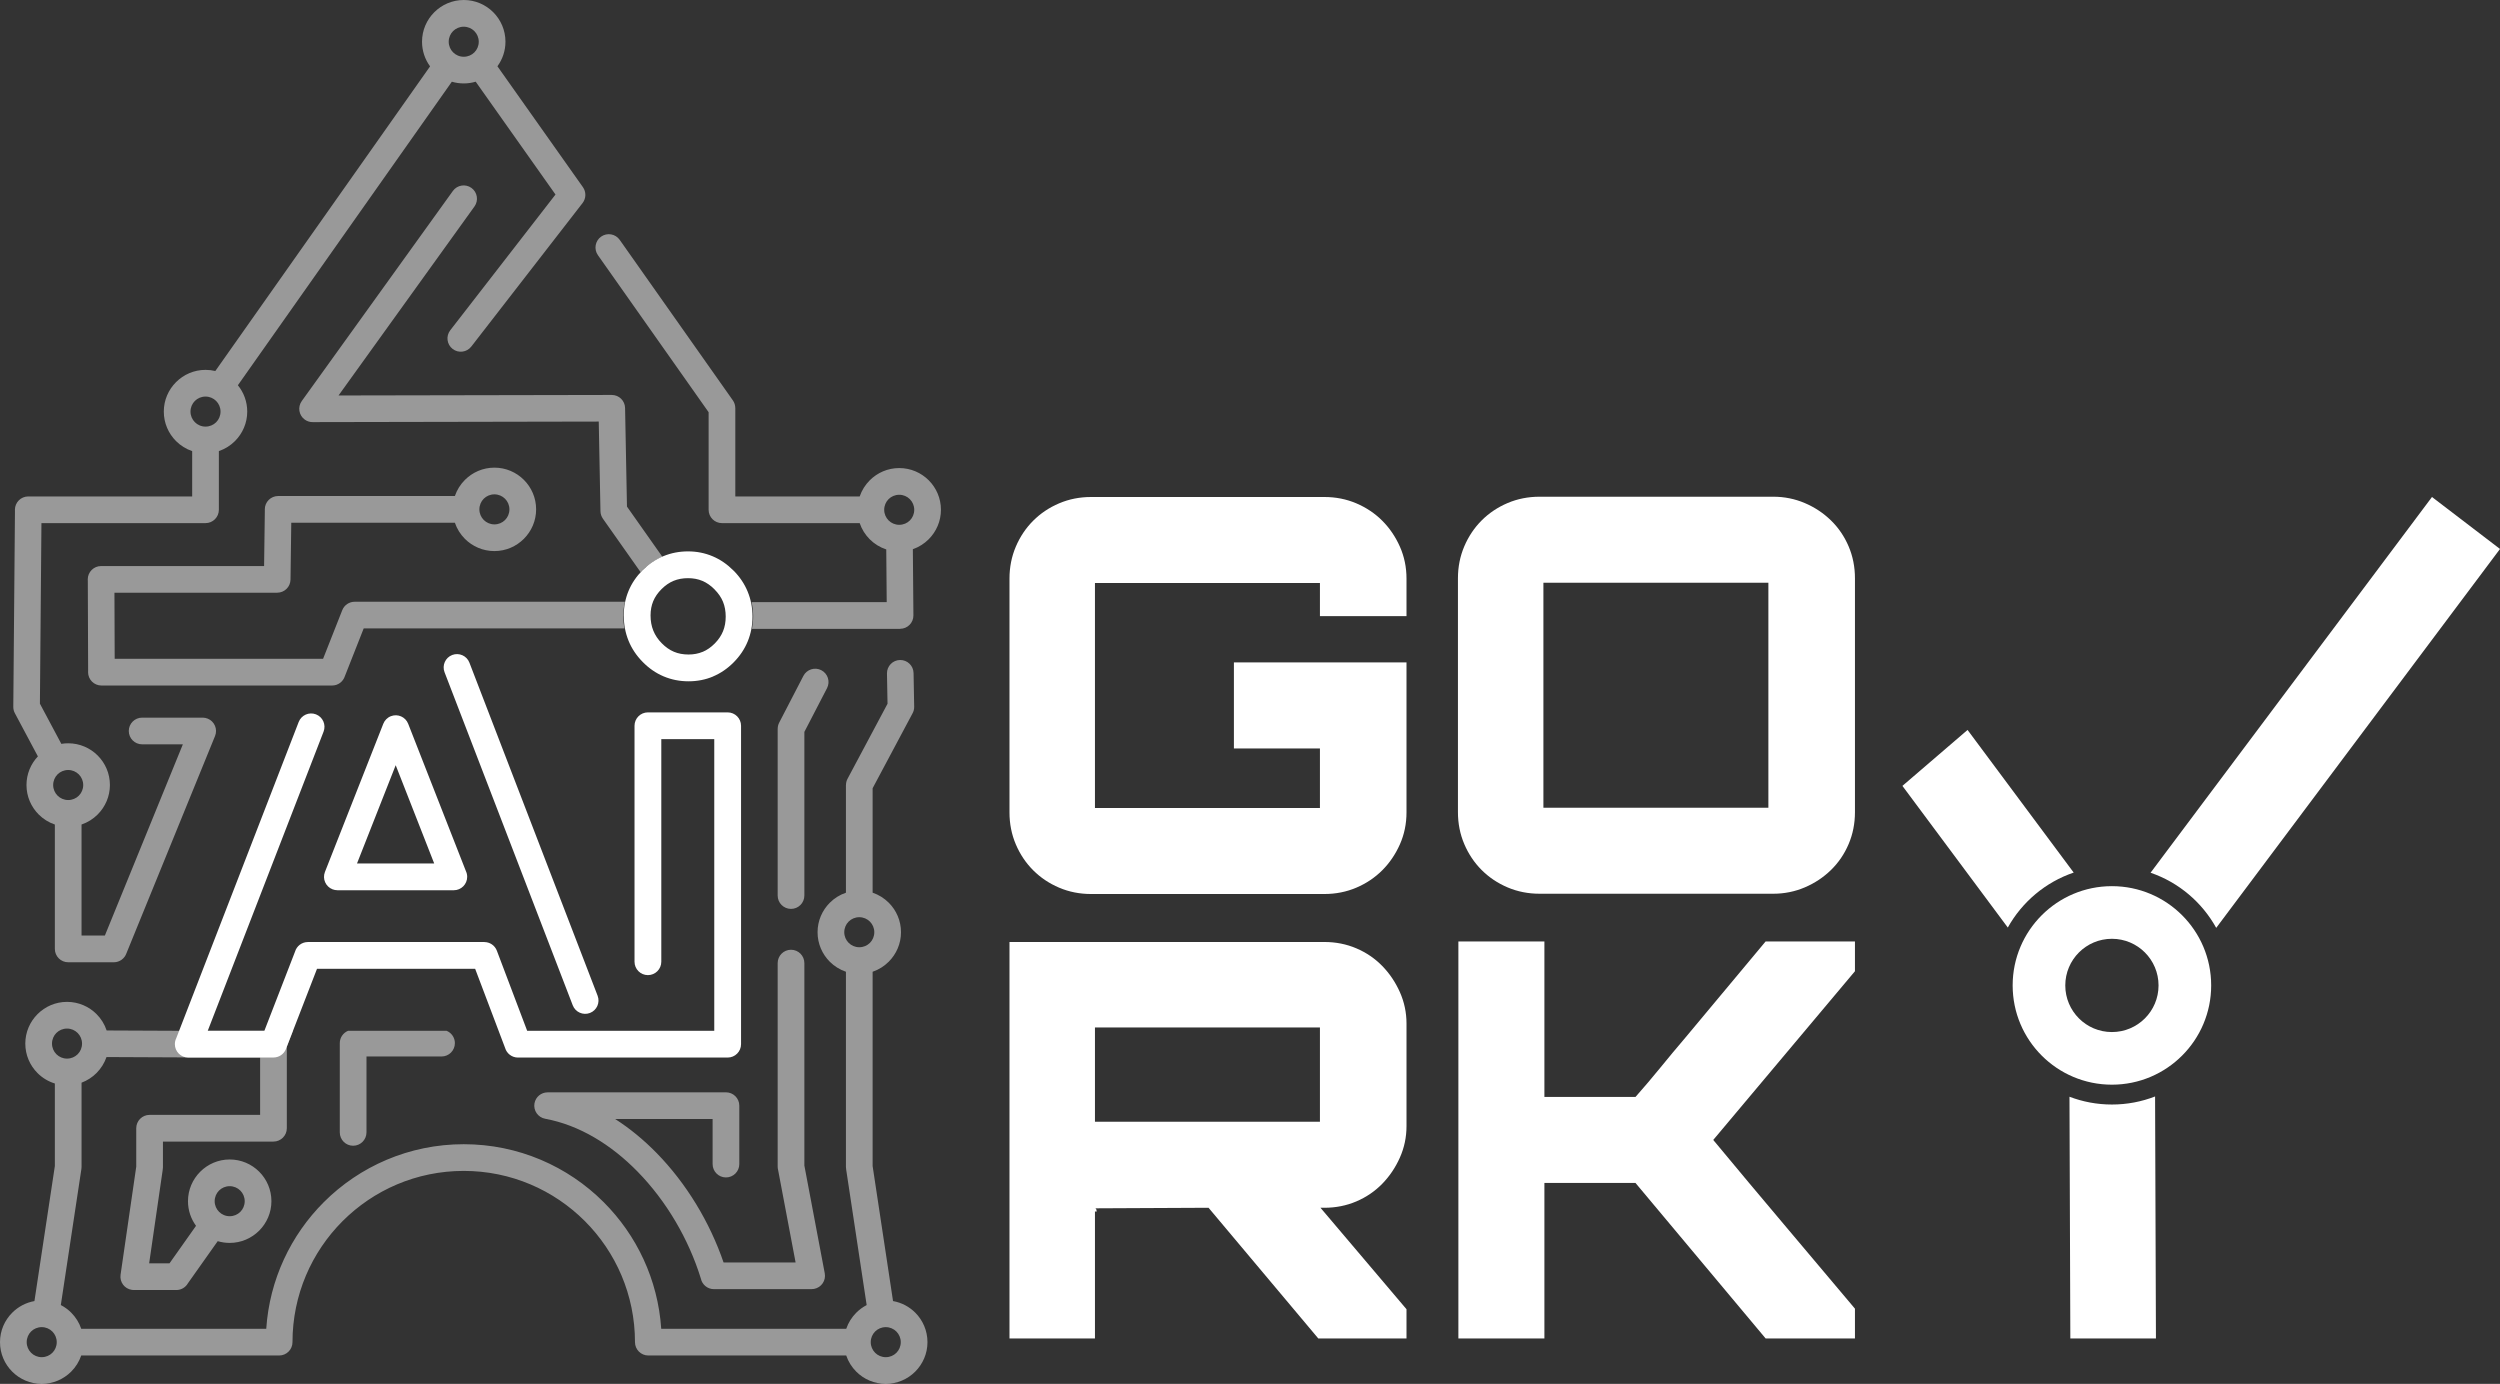
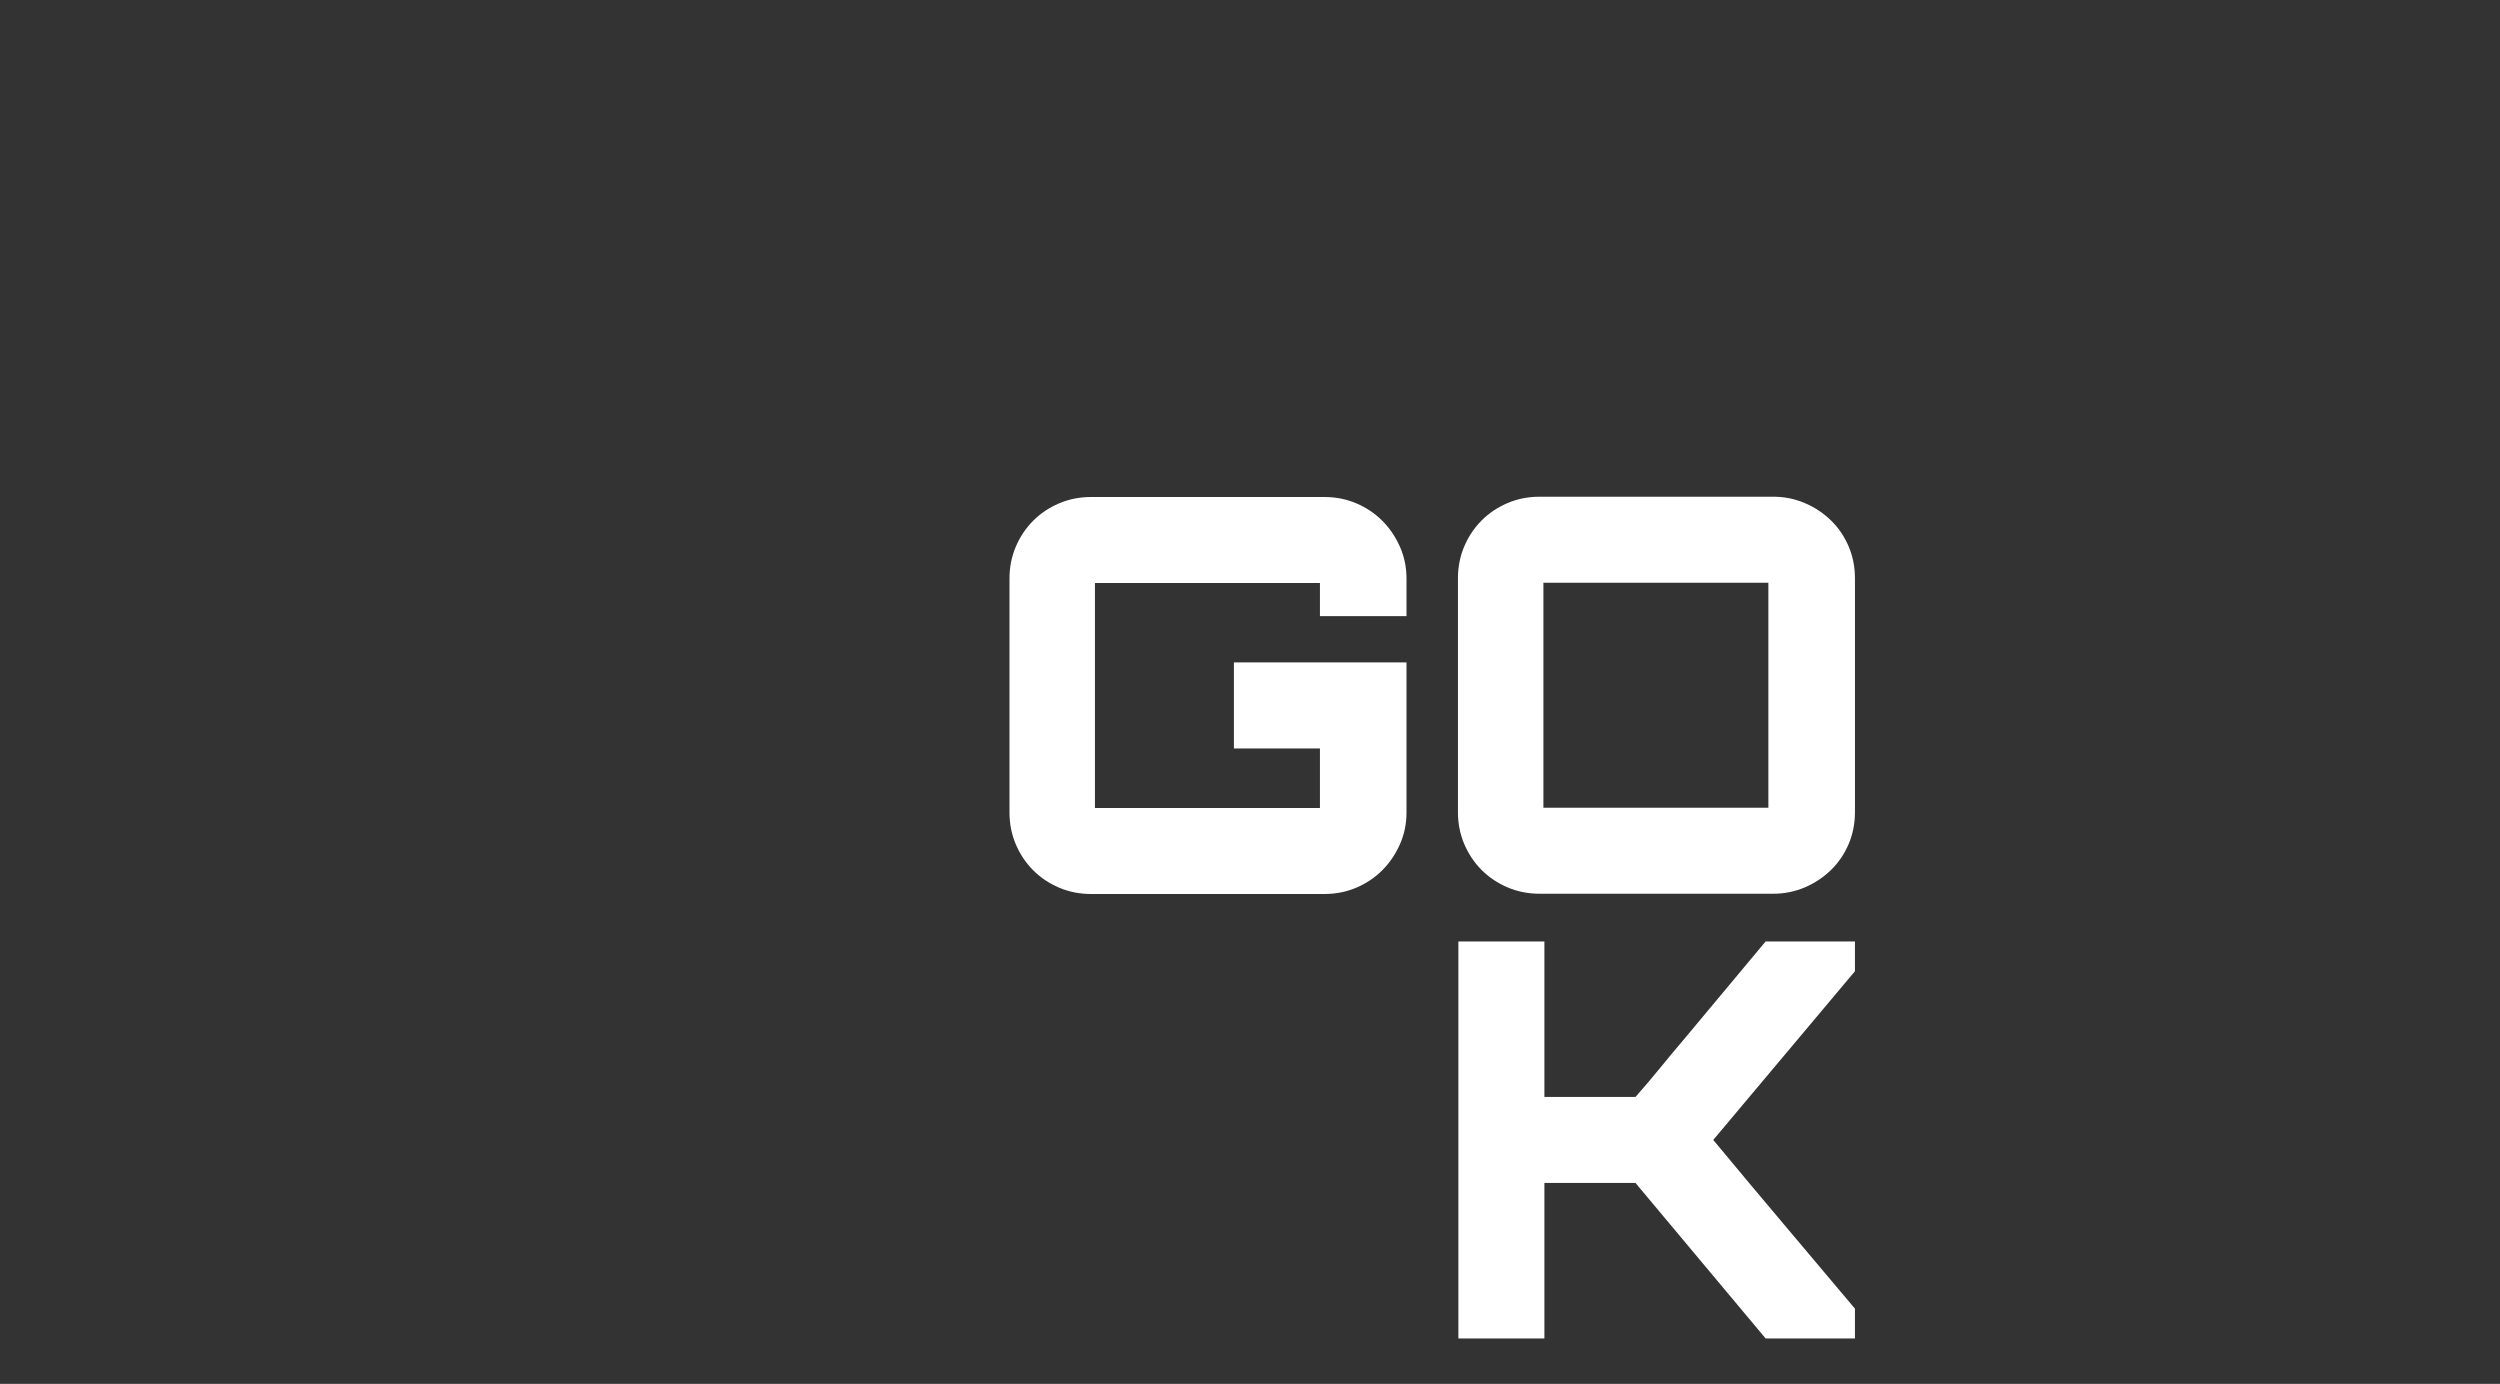
<svg xmlns="http://www.w3.org/2000/svg" xml:space="preserve" width="131.726mm" height="72.916mm" style="shape-rendering:geometricPrecision; text-rendering:geometricPrecision; image-rendering:optimizeQuality; fill-rule:evenodd; clip-rule:evenodd" viewBox="0 0 13158.34 7283.7">
  <rect x="0" y="0" width="13158.34" height="7283.7" fill="#333333" stroke="none" />
  <defs>
    <style type="text/css">  .fil1 {fill:white;fill-rule:nonzero} .fil0 {fill:white;fill-rule:nonzero;fill-opacity:0.502}  </style>
  </defs>
  <g id="Layer_x0020_1">
-     <path class="fil0" d="M3147.02 1343.03c-22.27,-31.67 -14.65,-75.4 17.01,-97.66 31.67,-22.27 75.4,-14.65 97.66,17.01l595.58 844.86c8.63,12.29 12.77,26.37 12.76,40.33l0.14 0 0 465.32 654.72 0c10.94,-32.23 29.19,-61.13 52.79,-84.73l0.26 -0.27c39.75,-39.72 94.55,-64.32 154.97,-64.32 60.6,0 115.52,24.6 155.24,64.32 39.75,39.75 64.32,94.64 64.32,155.23 0,60.29 -24.57,115.1 -64.32,154.98l-0.26 0.27c-23.28,23.2 -51.67,41.24 -83.26,52.23l2.94 348.48c0.3,38.64 -30.78,70.21 -69.41,70.51l-0.55 0 0 0.28 -779.79 0c4.17,-21.32 6.36,-43.32 6.36,-65.86 0,-25.63 -2.84,-50.61 -8.19,-74.63l711.06 0 -2.34 -277.52c-33.2,-10.84 -62.92,-29.38 -87.04,-53.5 -23.63,-23.63 -41.89,-52.62 -52.83,-85l-724.93 0c-38.78,0 -70.23,-31.46 -70.23,-70.24l0 -513.52 -582.67 -826.57zm139.29 1964.56l-1372.06 0 -99.22 251.65c-9.06,28.32 -35.61,48.85 -66.92,48.85l-1214.28 0c-38.78,0 -70.23,-31.47 -70.23,-70.25 0,-2.13 0.11,-4.29 0.28,-6.36l0 -1 -1.71 -474.4c-0.18,-2.15 -0.29,-4.32 -0.29,-6.5 0,-38.78 31.48,-70.23 70.24,-70.23l857.92 0 3.92 -293.17 -0.19 -5.26c0,-38.8 31.47,-70.23 70.25,-70.23l930.17 0c10.92,-32.25 29.19,-61.14 52.77,-84.75l0.26 -0.25c39.77,-39.76 94.57,-64.33 154.99,-64.33 60.6,0 115.5,24.59 155.21,64.33 39.76,39.72 64.35,94.63 64.35,155.23 0,60.29 -24.57,115.1 -64.35,154.97l-0.25 0.26c-39.87,39.76 -94.67,64.33 -154.96,64.33 -60.62,0 -115.52,-24.57 -155.25,-64.33 -23.63,-23.62 -41.9,-52.63 -52.84,-85l-861.09 0 -4.01 299.28c-0.44,38.35 -31.71,69.13 -69.97,69.13l0 0.29 -856.72 0 1.24 347.76 1096.86 0 100.84 -255.75c10.8,-27.69 37.26,-44.58 65.29,-44.6l0 -0.13 1422.49 0c-5.67,24.72 -8.68,50.47 -8.68,76.91 0,21.73 2.05,42.97 5.92,63.58zm85.39 -296.15l-198.62 -281.77 0.09 -0.07c-7.79,-11.09 -12.5,-24.54 -12.72,-39.14l-9.03 -471.65 -1504.83 2.9c-14.68,0.32 -29.59,-3.95 -42.4,-13.18 -31.35,-22.57 -38.49,-66.32 -15.9,-97.67l795.38 -1105.85c22.59,-31.35 66.32,-38.48 97.69,-15.92 31.35,22.6 38.49,66.32 15.89,97.7l-715.46 994.73 1438.27 -2.77c38.26,0 69.37,30.73 69.94,68.87l9.94 518.73 186.12 263.99c-43.59,18.96 -82.47,46.73 -114.38,81.09zm-930.88 -3011.44c60.6,0 115.52,24.6 155.24,64.33 39.75,39.74 64.32,94.63 64.32,155.23 0,48.21 -15.71,92.89 -42.3,129.25l450.18 636.56c17.14,24.47 17.3,58.23 -1.92,83.12l-585.76 755.49c-23.63,30.6 -67.62,36.25 -98.21,12.63 -30.6,-23.63 -36.25,-67.62 -12.63,-98.21l554.01 -714.56 -420.05 -593.94c-19.95,5.98 -41.07,9.22 -62.89,9.22 -21.76,0 -42.77,-3.17 -62.62,-9.07l-1126.2 1597.62c30.81,37.8 49.28,86.06 49.28,138.59 0,60.29 -24.58,115.1 -64.32,154.97l-0.27 0.27c-23.65,23.57 -52.55,41.8 -84.74,52.74l0 308.87c0,38.79 -31.46,70.24 -70.24,70.24l-863.61 0 -8.05 950.29 112.75 211.52c11.75,-1.97 23.82,-2.99 36.14,-2.99 60.6,0 115.52,24.59 155.24,64.32 39.75,39.75 64.32,94.64 64.32,155.24 0,60.31 -24.57,115.1 -64.32,154.97l-0.27 0.27c-23.64,23.56 -52.53,41.8 -84.72,52.74l0 584.48 122.77 0 410.51 -1006.56 -214.4 0c-38.79,0 -70.24,-31.46 -70.24,-70.24 0,-38.79 31.46,-70.24 70.24,-70.24l318.81 0c8.78,0.07 17.7,1.73 26.34,5.21 35.91,14.54 53.23,55.46 38.69,91.37l-466.47 1143.79c-9.55,27.44 -35.66,47.16 -66.35,47.16l-240.14 0c-38.79,0 -70.24,-31.47 -70.24,-70.24l0 -654.63c-32.37,-10.92 -61.36,-29.2 -85,-52.83 -39.73,-39.73 -64.32,-94.64 -64.32,-155.24 0,-58.23 22.84,-111.22 60.04,-150.57l-120.64 -226.37c-5.69,-10.21 -8.9,-22 -8.8,-34.52l8.73 -1031.53 -0.23 -5.64c0,-38.78 31.46,-70.24 70.24,-70.24l862.75 0 0 -238.53c-32.37,-10.93 -61.37,-29.21 -85,-52.83 -39.73,-39.73 -64.33,-94.64 -64.33,-155.24 0,-60.42 24.58,-115.23 64.33,-154.97l0.26 -0.27c39.75,-39.75 94.55,-64.31 154.97,-64.31 17.74,0 35,2.1 51.53,6.07l1130.41 -1603.57c-26.64,-36.33 -42.38,-81.17 -42.38,-129.66 0,-60.42 24.57,-115.23 64.32,-154.97l0.26 -0.26c39.76,-39.75 94.56,-64.33 154.98,-64.33zm-2120.75 6868.9c20.29,10.48 38.75,24.01 54.74,40 23.63,23.64 41.9,52.63 52.83,85.01l973.71 0c17.29,-259.67 129.75,-493.34 302.81,-666.41 188.54,-188.54 449.01,-305.16 736.65,-305.16 287.66,0 548.12,116.62 736.64,305.16 173.07,173.07 285.53,406.74 302.82,666.41l973.76 0c10.94,-32.24 29.19,-61.14 52.78,-84.74l0.27 -0.27c15.94,-15.92 34.3,-29.42 54.47,-39.88l-107.85 -713.49c-0.82,-4.3 -1.26,-8.71 -1.26,-13.25l0 -1027.67c-32.37,-10.94 -61.37,-29.21 -85.02,-52.84 -39.72,-39.71 -64.29,-94.62 -64.29,-155.22 0,-60.42 24.57,-115.23 64.29,-154.99l0.27 -0.27c23.61,-23.58 52.51,-41.82 84.75,-52.75l0 -566.78 0.28 0c-0.01,-11.13 2.63,-22.42 8.23,-32.92l210.44 -394.84 -2.94 -159.21c-0.59,-38.64 30.24,-70.46 68.88,-71.06 38.63,-0.6 70.45,30.24 71.05,68.87l3.27 177.16c0.2,12.82 -3.07,24.87 -8.92,35.3l-209.81 393.66 0 549.76c32.37,10.93 61.37,29.2 84.99,52.82 39.75,39.75 64.35,94.66 64.35,155.26 0,60.29 -24.58,115.1 -64.35,154.95l-0.27 0.27c-23.63,23.58 -52.53,41.83 -84.72,52.77l0 1022.78 107.42 710.59c45.28,7.97 85.79,29.82 116.95,60.97 39.72,39.76 64.32,94.65 64.32,155.24 0,60.29 -24.58,115.1 -64.32,154.97l-0.29 0.27c-39.86,39.74 -94.66,64.32 -154.95,64.32 -60.59,0 -115.53,-24.58 -155.24,-64.32 -23.63,-23.63 -41.9,-52.65 -52.84,-85.03l-1041.59 0.04c-38.78,0 -70.23,-31.47 -70.23,-70.24 0,-248.9 -100.91,-474.25 -263.99,-637.34 -163.09,-163.09 -388.44,-263.99 -637.34,-263.99 -248.89,0 -474.25,100.9 -637.34,263.99 -163.09,163.09 -263.99,388.44 -263.99,637.34 0,38.78 -31.46,70.24 -70.24,70.24l-1041.68 0c-10.94,32.18 -29.18,61.06 -52.74,84.72l-0.26 0.27c-39.89,39.74 -94.69,64.32 -154.98,64.32 -60.6,0 -115.5,-24.58 -155.23,-64.32 -39.73,-39.73 -64.33,-94.64 -64.33,-155.24 0,-60.42 24.58,-115.23 64.33,-154.97l0.26 -0.27c31.16,-31.13 71.56,-52.97 116.67,-60.95l107.42 -710.61 0 -434.6c-34.86,-10.63 -66.05,-29.7 -91.17,-54.81 -39.74,-39.72 -64.33,-94.64 -64.33,-155.23 0,-60.42 24.59,-115.25 64.33,-154.98l0.26 -0.29c39.77,-39.72 94.57,-64.29 154.99,-64.29 60.6,0 115.5,24.59 155.22,64.29 23.92,23.93 42.35,53.36 53.24,86.23l383.08 1.74 597.3 0 -32.02 82.64 0 430.16c0,38.79 -31.47,70.23 -70.23,70.23l-581.79 0 0 136.09c0,4.93 -0.51,9.76 -1.49,14.41l-71.11 490.42 107.12 0 139.67 -197.45c-26.63,-36.33 -42.38,-81.17 -42.38,-129.66 0,-60.4 24.58,-115.21 64.33,-154.97l0.26 -0.26c39.75,-39.74 94.55,-64.33 154.97,-64.33 60.6,0 115.52,24.59 155.24,64.33 39.75,39.74 64.33,94.63 64.33,155.23 0,60.31 -24.58,115.12 -64.33,154.98l-0.26 0.25c-39.88,39.78 -94.68,64.35 -154.98,64.35 -21.92,0 -43.08,-3.24 -63.08,-9.21l-156.7 221.49c-12.05,21.33 -34.94,35.72 -61.18,35.72l-224.05 0 0 -0.13c-3.26,0 -6.56,-0.23 -9.88,-0.69 -38.33,-5.45 -64.98,-40.97 -59.54,-79.3l82.56 -569.38 0 -202.13c0,-38.8 31.47,-70.23 70.26,-70.23l581.76 0 0 -302.16 -376.88 0c-2.18,0 -4.33,-0.11 -6.45,-0.29l-425.23 -1.95c-10.96,31.93 -29.12,60.59 -52.54,84.08l-0.26 0.29c-22.13,22.06 -48.86,39.43 -78.56,50.55l0 443.82c-0.05,3.44 -0.3,6.92 -0.83,10.43l-108.28 716.19zm-44.57 139.31c-14.29,-14.3 -34.07,-23.13 -55.93,-23.13 -21.97,0 -41.77,8.79 -56.06,23.01 -14.22,14.27 -23.02,34.09 -23.02,56.06 0,21.86 8.83,41.62 23.13,55.94 14.29,14.3 34.09,23.15 55.94,23.15 22.04,0 41.8,-8.74 55.93,-22.9l0.27 -0.26c14.12,-14.13 22.9,-33.9 22.9,-55.94 0,-21.86 -8.88,-41.62 -23.16,-55.93zm862.14 -4897.87c-14.3,-14.3 -34.08,-23.16 -55.94,-23.16 -21.96,0 -41.77,8.82 -56.06,23.04 -14.21,14.27 -23.03,34.09 -23.03,56.06 0,21.86 8.86,41.62 23.16,55.93 14.27,14.28 34.07,23.13 55.92,23.13 22.02,0 41.81,-8.74 55.94,-22.87l0.26 -0.27c14.12,-14.12 22.88,-33.92 22.88,-55.93 0,-21.86 -8.86,-41.64 -23.13,-55.93zm3440.97 2740.26c-14.27,-14.28 -34.07,-23.13 -55.9,-23.13 -21.98,0 -41.78,8.81 -56.07,23.03 -14.21,14.29 -23.03,34.1 -23.03,56.07 0,21.84 8.86,41.63 23.13,55.91 14.3,14.3 34.1,23.16 55.96,23.16 22.01,0 41.77,-8.75 55.9,-22.88l0.29 -0.29c14.12,-14.12 22.88,-33.89 22.88,-55.91 0,-21.85 -8.86,-41.64 -23.16,-55.96zm-2228.02 574.79c25.59,10.5 43.62,35.65 43.62,64.99 0,38.8 -31.47,70.26 -70.26,70.26l-395.05 0 0 399.47c0,38.78 -31.47,70.23 -70.26,70.23 -38.77,0 -70.23,-31.46 -70.23,-70.23l0 -469.73c0,-29.34 18.03,-54.49 43.61,-64.99l518.58 0zm-1085.7 840.92c-14.3,-14.27 -34.08,-23.13 -55.94,-23.13 -21.96,0 -41.77,8.79 -56.06,23.01 -14.21,14.31 -23.03,34.13 -23.03,56.07 0,21.86 8.86,41.65 23.16,55.93 14.27,14.3 34.07,23.16 55.92,23.16 22.02,0 41.8,-8.75 55.94,-22.9l0.26 -0.27c14.12,-14.12 22.88,-33.89 22.88,-55.93 0,-21.83 -8.86,-41.63 -23.13,-55.94zm2828.27 -1197.22c0,-38.8 31.47,-70.26 70.26,-70.26 38.77,0 70.23,31.47 70.23,70.26l0 1065.45 107.34 567.51c7.13,38.04 -17.93,74.64 -55.97,81.77 -4.33,0.79 -8.64,1.19 -12.9,1.19l0 0.18 -514.54 0c-33.85,0 -62.11,-23.96 -68.75,-55.83 -63.97,-207.2 -181.1,-407.37 -332.55,-562.29 -139.04,-142.22 -306.44,-245.38 -486.8,-278.78 -38.04,-6.97 -63.21,-43.46 -56.27,-81.48 6.2,-33.78 35.7,-57.46 68.89,-57.41l0 -0.23 938.85 0c38.8,0 70.26,31.47 70.26,70.26l0 307.54c0,38.79 -31.47,70.22 -70.26,70.22 -38.76,0 -70.23,-31.44 -70.23,-70.22l0 -237.3 -513.05 0c78.41,50.2 151.85,111 219.05,179.73 155.95,159.51 278.84,362.78 351.66,575.31l379.14 0 -92 -486.46c-1.52,-5.76 -2.37,-11.83 -2.37,-18.07l0 -1071.07zm135.26 -1511.47c17.74,-34.39 60.02,-47.89 94.4,-30.18 34.39,17.73 47.9,60.01 30.18,94.39l-119.34 230.43 0 861.25c0,38.79 -31.47,70.26 -70.23,70.26 -38.8,0 -70.26,-31.48 -70.26,-70.26l0 -877.96 0.18 0c0,-10.85 2.48,-21.83 7.79,-32.11l127.29 -245.82zm-3819.74 1879.15c-14.27,-14.3 -34.07,-23.16 -55.91,-23.16 -21.96,0 -41.77,8.82 -56.08,23.04 -14.22,14.27 -23.02,34.09 -23.02,56.07 0,21.85 8.86,41.61 23.13,55.92 14.31,14.28 34.11,23.13 55.96,23.13 22.02,0 41.78,-8.74 55.91,-22.87l0.27 -0.27c14.14,-14.12 22.9,-33.91 22.9,-55.92 0,-21.87 -8.86,-41.65 -23.16,-55.94zm4309.31 1571.46c-14.3,-14.3 -34.07,-23.13 -55.93,-23.13 -21.97,0 -41.78,8.79 -56.06,23.01 -14.21,14.27 -23.04,34.09 -23.04,56.06 0,21.86 8.86,41.62 23.16,55.94 14.28,14.3 34.07,23.15 55.93,23.15 22.01,0 41.8,-8.74 55.93,-22.9l0.27 -0.26c14.12,-14.13 22.87,-33.9 22.87,-55.94 0,-21.86 -8.85,-41.62 -23.13,-55.93zm-4303.12 -2932.39c-14.3,-14.28 -34.08,-23.14 -55.94,-23.14 -21.96,0 -41.78,8.79 -56.06,23.01 -14.21,14.28 -23.01,34.12 -23.01,56.07 0,21.86 8.83,41.64 23.13,55.93 14.3,14.31 34.08,23.15 55.93,23.15 22.04,0 41.81,-8.74 55.94,-22.9l0.27 -0.26c14.14,-14.12 22.9,-33.9 22.9,-55.93 0,-21.84 -8.86,-41.62 -23.16,-55.93zm2243.27 -1450.86c-14.27,-14.29 -34.07,-23.13 -55.91,-23.13 -21.96,0 -41.77,8.79 -56.09,23.01 -14.21,14.28 -23.01,34.1 -23.01,56.07 0,21.85 8.86,41.63 23.13,55.93 14.3,14.28 34.11,23.16 55.96,23.16 22.02,0 41.78,-8.77 55.91,-22.9l0.27 -0.27c14.14,-14.12 22.9,-33.9 22.9,-55.93 0,-21.86 -8.86,-41.65 -23.16,-55.94zm2130.72 2.22c-14.3,-14.3 -34.08,-23.13 -55.94,-23.13 -21.96,0 -41.77,8.79 -56.07,23.02 -14.21,14.27 -23.03,34.09 -23.03,56.05 0,21.87 8.86,41.63 23.16,55.94 14.27,14.3 34.08,23.15 55.93,23.15 22.02,0 41.81,-8.74 55.94,-22.89l0.26 -0.27c14.12,-14.12 22.88,-33.89 22.88,-55.94 0,-21.85 -8.86,-41.61 -23.13,-55.93zm-2292.1 -2463.55c-14.31,-14.3 -34.08,-23.13 -55.94,-23.13 -21.97,0 -41.78,8.79 -56.07,23.02 -14.21,14.28 -23.03,34.09 -23.03,56.06 0,21.86 8.86,41.63 23.16,55.93 14.27,14.28 34.07,23.16 55.93,23.16 22.01,0 41.8,-8.77 55.94,-22.9l0.25 -0.27c14.13,-14.12 22.89,-33.89 22.89,-55.93 0,-21.85 -8.86,-41.64 -23.13,-55.94z" />
    <path class="fil1" d="M8123.47 4251.26l1184.12 0 0 -1184.12 -1184.12 0 0 1184.12zm1210.23 -1636.86c58.05,0 113.2,11.12 165.43,33.36 52.25,22.25 98.2,52.72 137.85,91.42 39.68,38.7 70.63,84.16 92.88,136.41 22.27,52.23 33.38,108.33 33.38,168.33l0 1230.55c0,59.98 -11.12,116.09 -33.38,168.33 -22.25,52.23 -53.2,97.71 -92.88,136.4 -39.65,38.7 -85.6,69.17 -137.85,91.43 -52.23,22.25 -107.38,33.37 -165.43,33.37l-1230.55 0c-59.98,0 -116.07,-11.13 -168.33,-33.37 -52.23,-22.27 -97.7,-52.73 -136.4,-91.43 -38.69,-38.69 -69.17,-84.17 -91.41,-136.4 -22.27,-52.23 -33.38,-108.35 -33.38,-168.33l0 -1230.55c0,-60 11.12,-116.09 33.38,-168.33 22.25,-52.25 52.72,-97.71 91.41,-136.41 38.7,-38.7 84.17,-69.18 136.4,-91.42 52.25,-22.25 108.35,-33.36 168.33,-33.36l1230.55 0z" />
    <path class="fil1" d="M7402.88 3242.75l-455.65 0 0 -174.14 -1184.12 0 0 1184.12 1184.12 0 0 -313.45 -452.76 0 0 -452.75 908.41 0 0 789.42c0,59.98 -11.62,116.09 -34.83,168.33 -23.21,52.23 -54.18,97.71 -92.87,136.39 -38.7,38.7 -84.17,69.18 -136.4,91.44 -52.25,22.25 -108.35,33.36 -168.33,33.36l-1227.65 0c-59.98,0 -116.09,-11.12 -168.33,-33.36 -52.25,-22.27 -97.71,-52.74 -136.41,-91.44 -38.7,-38.68 -69.18,-84.16 -91.42,-136.39 -22.25,-52.23 -33.37,-108.35 -33.37,-168.33l0 -1230.56c0,-59.99 11.13,-116.08 33.37,-168.32 22.25,-52.25 52.72,-97.72 91.42,-136.42 38.7,-38.69 84.16,-69.17 136.41,-91.41 52.23,-22.25 108.35,-33.37 168.33,-33.37l1227.65 0c59.98,0 116.07,11.13 168.33,33.37 52.23,22.25 97.7,52.72 136.4,91.41 38.69,38.7 69.65,84.17 92.87,136.42 23.21,52.23 34.83,108.33 34.83,168.32l0 197.37z" />
    <path class="fil1" d="M9763.25 4955.1l0 156.72 -745.87 888.09c121.92,147.05 246.2,295.54 372.94,445.49 126.73,149.95 251.05,297.49 372.94,442.59l0 156.72 -470.15 0 -684.93 -818.43 -479.46 0 0 818.43 -452.75 0 0 -2089.61 452.75 0 0 818.43 479.46 0c44.49,-50.31 88.03,-101.59 130.6,-153.82 42.56,-52.24 86.09,-104.48 130.6,-156.73l423.73 -507.88 470.15 0z" />
-     <path class="fil1" d="M5763.12 5904.13l1184.12 0 0 -496.28 -1184.12 0 0 496.28zm1639.78 23.21c0,58.05 -11.61,113.18 -34.82,165.43 -23.22,52.23 -54.18,98.18 -92.88,137.85 -38.7,39.66 -84.16,70.61 -136.39,92.88 -52.25,22.25 -108.36,33.36 -168.35,33.36l-20.31 0c73.53,87.07 148.98,176.07 226.38,267 77.4,90.95 152.85,179.96 226.38,267.01l0 153.82 -464.36 0 -577.55 -687.84 -597.87 2.91c5.81,0 8.71,5.8 8.71,17.42l-2.9 0c-3.88,0 -5.81,-0.98 -5.81,-2.92l0 670.42 -449.85 0 0 -2086.71 1657.19 0c59.99,0 116.09,11.13 168.35,33.37 52.23,22.25 97.69,53.2 136.39,92.87 38.7,39.67 69.65,85.63 92.88,137.86 23.21,52.24 34.82,107.37 34.82,165.42l0 539.83z" />
-     <path class="fil1" d="M10355.9 3841.85l558.61 750.86c-148.31,50.24 -271.66,154.49 -346.76,289.31l-554.71 -745.65 342.87 -294.51zm963.23 751.64l1481.2 -1977.63 358.01 273.57 -1493.68 1994.3c-74.63,-134.97 -197.59,-239.52 -345.53,-290.25zm23.76 1177.53l4.54 1273.89 -450.56 0 -4.55 -1272.44c69.39,26.47 144.69,41.02 223.39,41.02 80.13,0 156.74,-15.05 227.18,-42.46z" />
-     <path class="fil1" d="M11115.71 4664.15c144.25,0 274.86,58.49 369.41,153.03 94.55,94.53 153.04,225.16 153.04,369.42 0,144.24 -58.49,274.86 -153.04,369.41 -94.55,94.55 -225.16,153.03 -369.41,153.03 -144.25,0 -274.89,-58.5 -369.41,-153.03 -94.55,-94.55 -153.03,-225.17 -153.03,-369.41 0,-144.26 58.5,-274.89 153.03,-369.42 94.52,-94.54 225.16,-153.03 369.41,-153.03zm173.54 348.91c-44.4,-44.4 -105.77,-71.88 -173.54,-71.88 -67.78,0 -129.14,27.48 -173.54,71.88 -44.4,44.4 -71.88,105.77 -71.88,173.54 0,67.77 27.48,129.14 71.88,173.54 44.4,44.4 105.77,71.87 173.54,71.87 67.78,0 129.14,-27.47 173.54,-71.87 44.4,-44.4 71.88,-105.78 71.88,-173.54 0,-67.78 -27.48,-129.14 -71.88,-173.54z" />
-     <path class="fil1" d="M3480.64 5061.91c0,38.92 -31.57,70.48 -70.48,70.48 -38.92,0 -70.48,-31.57 -70.48,-70.48l0 -1241.95c0,-38.92 31.57,-70.48 70.48,-70.48l419.75 0c38.92,0 70.48,31.57 70.48,70.48l0 1675.84c0,38.92 -31.57,70.48 -70.48,70.48l-411.57 0 -8.17 0 -684.05 0c-31.95,0 -58.93,-21.27 -67.58,-50.41l-157.67 -416.68 -832.38 0 -163.45 421.93c-10.77,27.85 -37.35,44.91 -65.52,44.92l0 0.23 -448.67 0c-38.92,0 -70.48,-31.57 -70.48,-70.48 0,-11.07 2.56,-21.54 7.1,-30.87l644.64 -1664.92c13.98,-36.18 54.67,-54.17 90.85,-40.19 36.18,13.98 54.17,54.67 40.19,90.85l-609.68 1574.64 298.03 0 161.33 -416.45c8.58,-29.26 35.62,-50.64 67.65,-50.64l928.92 0 0 0.17c28.43,0.01 55.2,17.37 65.8,45.54l159.45 421.37 635.54 0 8.17 0 341.09 0 0 -1534.87 -278.78 0 0 1171.46zm-1140.93 -1523.99c-13.84,-36.18 4.29,-76.74 40.47,-90.57 36.18,-13.84 76.74,4.29 90.57,40.47l674.75 1753.21c13.84,36.18 -4.29,76.74 -40.47,90.57 -36.18,13.84 -76.74,-4.29 -90.57,-40.47l-674.75 -1753.21zm-257 489.6l-203.66 517.16 406.27 0 -202.61 -517.16zm-372.54 562.04l307.19 -780.06c6.91,-17.65 20.88,-32.47 39.92,-39.92 36.18,-14.13 76.99,3.74 91.12,39.92l303.91 775.74c4.27,9.08 6.65,19.22 6.65,29.92 0,38.92 -31.57,70.48 -70.48,70.48l-612.79 0 0 -0.13c-8.52,0.01 -17.19,-1.55 -25.6,-4.83 -36.18,-14.13 -54.05,-54.94 -39.92,-91.12zm1911.14 -1687.45c45.88,0 89.17,8.64 129.82,25.84 40.2,17 76.63,42 109.24,74.9l0.13 -0.13c32.93,32.93 57.86,69.98 74.78,111.17 16.89,41.09 25.3,84.99 25.3,131.7 0,46.15 -8.4,89.6 -25.11,130.32 -16.61,40.48 -41.3,77.23 -73.92,110.18 -32.41,32.75 -68.63,57.53 -108.57,74.32l0 0.27c-40.04,16.81 -83.06,25.23 -129.03,25.23 -46.36,0 -90.04,-8.64 -131.01,-25.9 -40.6,-17.11 -77.3,-42.38 -110.04,-75.78 -33.25,-33.66 -58.18,-71.01 -74.78,-112.01 -16.7,-41.22 -25.02,-85.56 -25.02,-132.94 0,-46.01 8.42,-89.07 25.17,-129.23 16.76,-40.19 41.44,-76.49 73.86,-108.91 32.4,-32.4 68.98,-57.09 109.65,-73.91 40.38,-16.71 83.56,-25.12 129.53,-25.12zm75.32 155.24c-22.45,-9.5 -47.57,-14.27 -75.32,-14.27 -28.09,0 -53.47,4.71 -76.13,14.09 -22.51,9.31 -43.67,23.89 -63.4,43.62 -19.61,19.61 -34.17,40.7 -43.57,63.22 -9.41,22.57 -14.14,47.65 -14.14,75.27 0,29.39 4.84,56.1 14.55,80.07 9.76,24.1 24.5,46.13 44.21,66.04l0.28 0.28c19.85,20.24 41.31,35.23 64.33,44.93 22.67,9.55 48.19,14.33 76.51,14.33 27.14,0 51.99,-4.73 74.53,-14.2l0.1 0.23c22.59,-9.51 43.71,-24.18 63.32,-43.99 19.51,-19.71 34.09,-41.23 43.63,-64.47 9.37,-22.83 14.08,-48.48 14.08,-76.92 0,-29.02 -4.74,-55.12 -14.27,-78.3 -9.5,-23.11 -24.32,-44.75 -44.49,-64.92l0 -0.27c-19.95,-20.15 -41.38,-35.09 -64.22,-44.75z" />
  </g>
</svg>